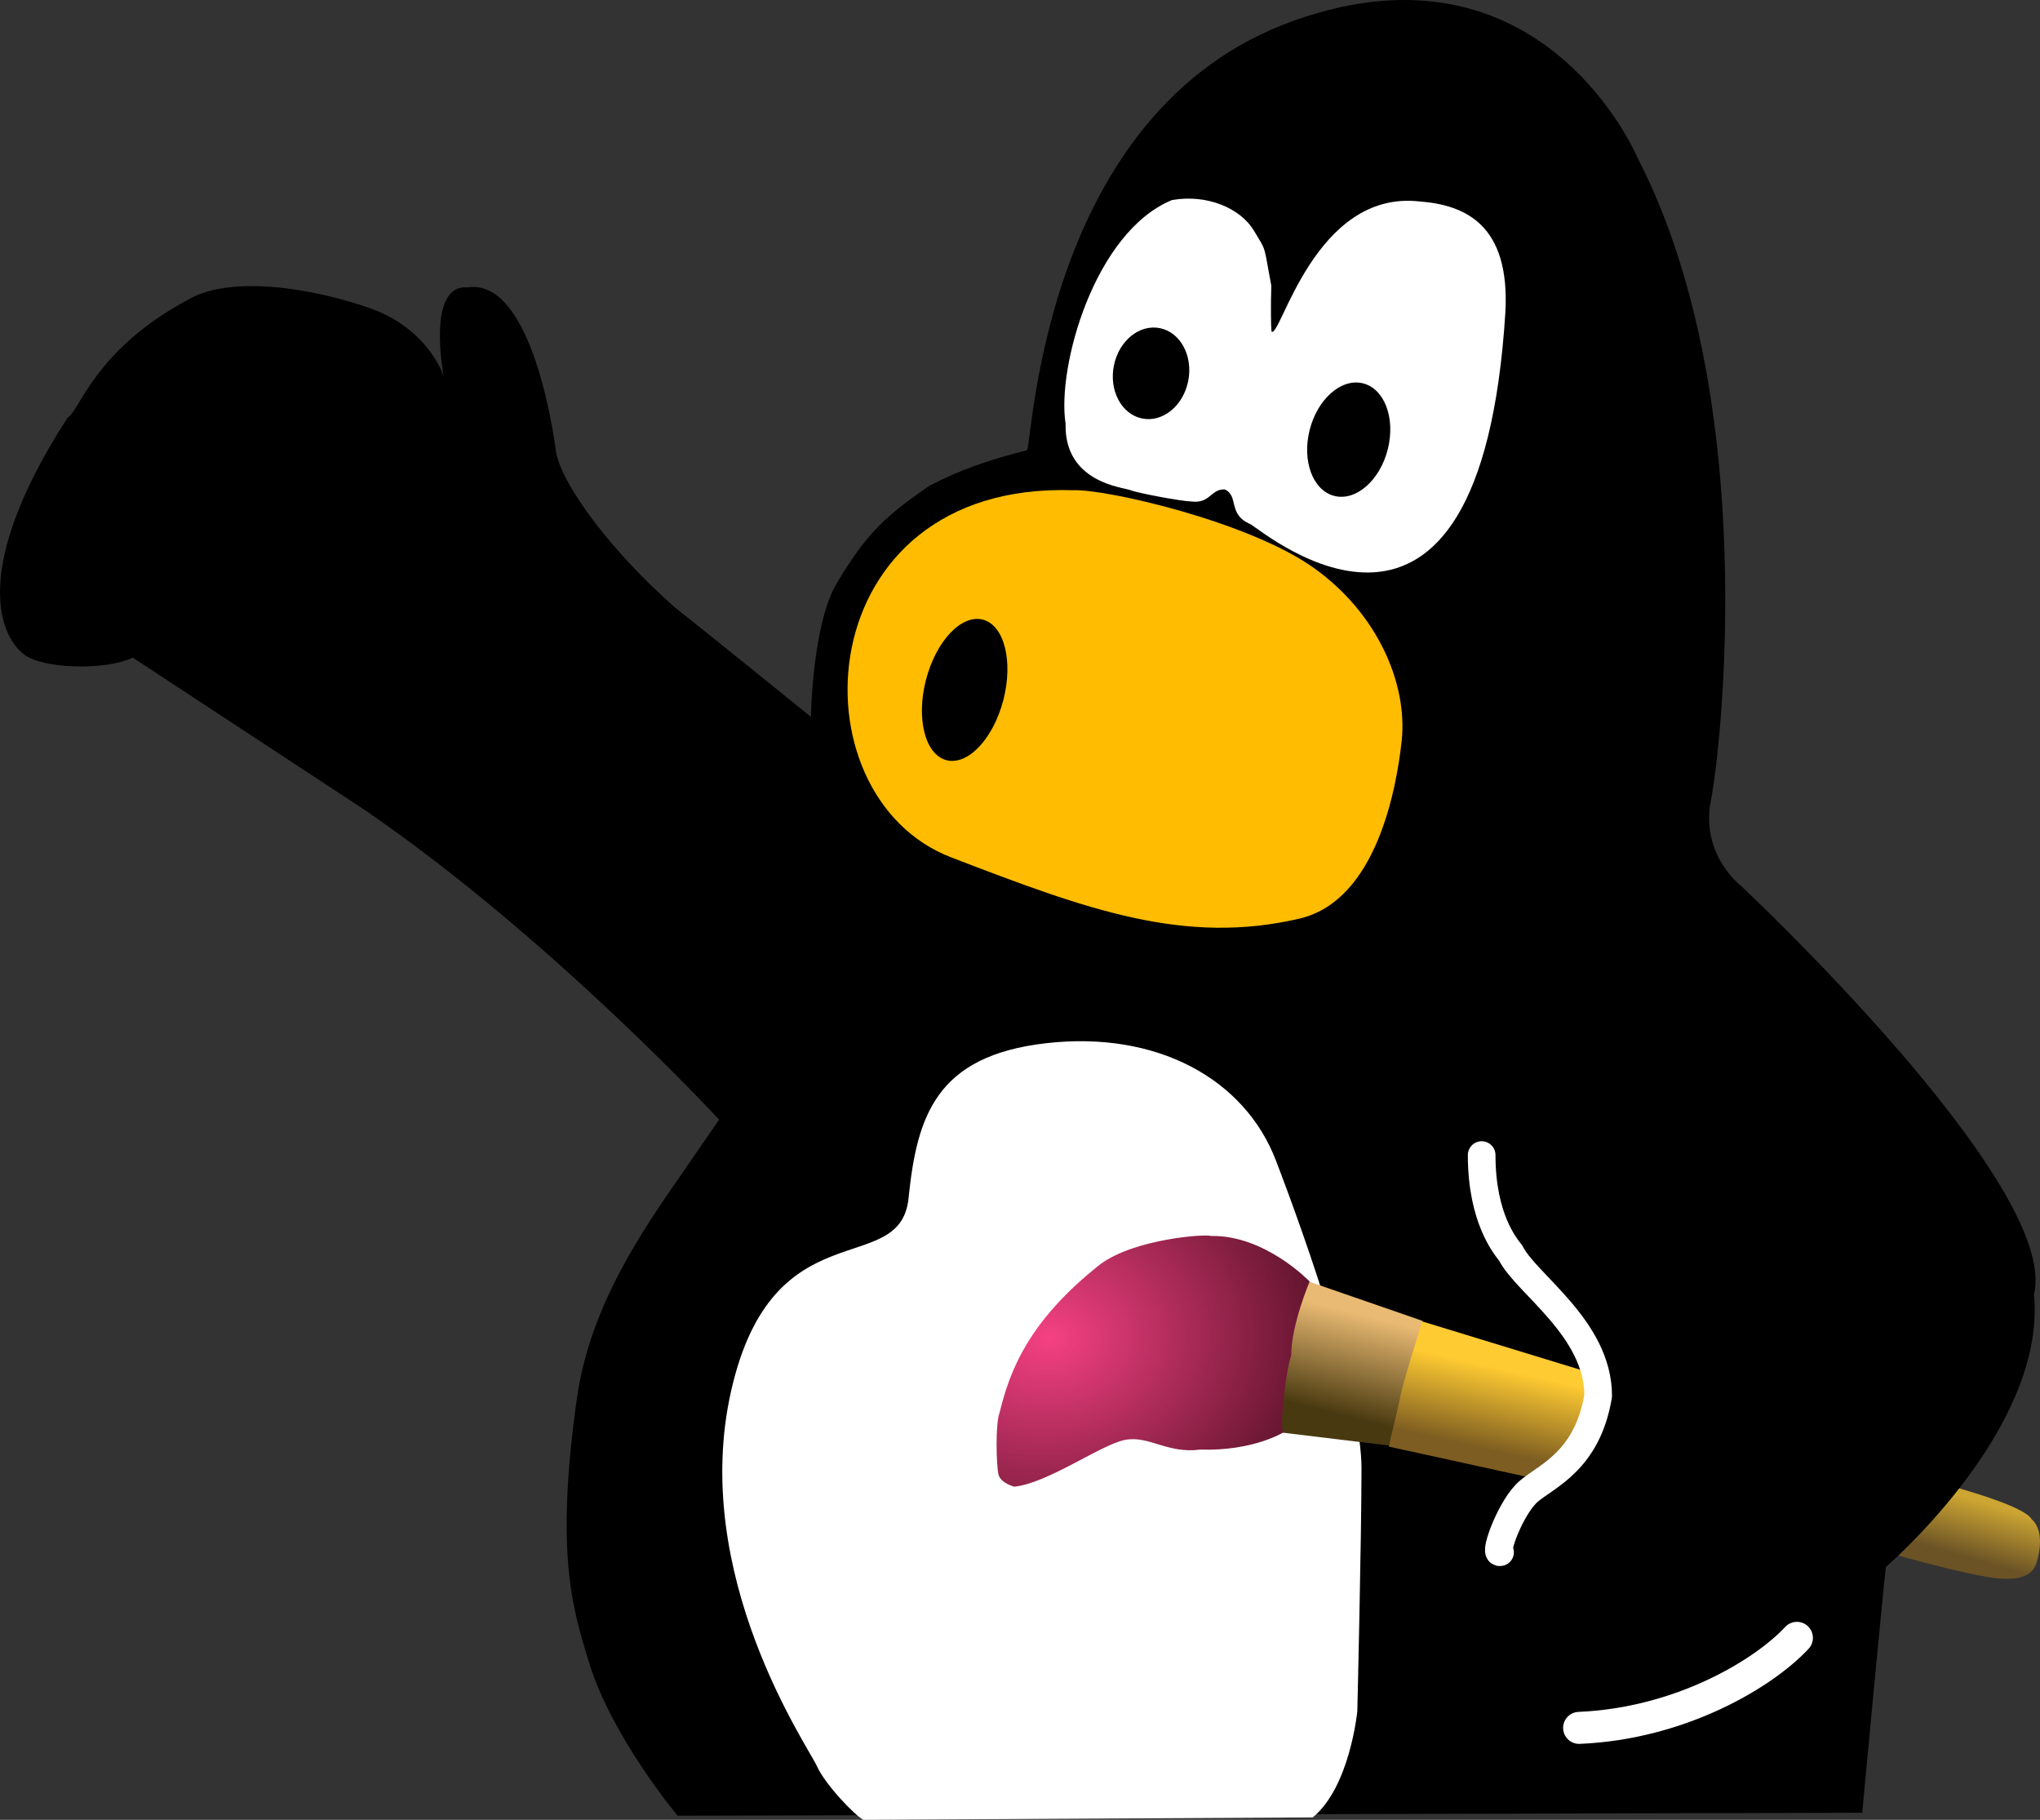
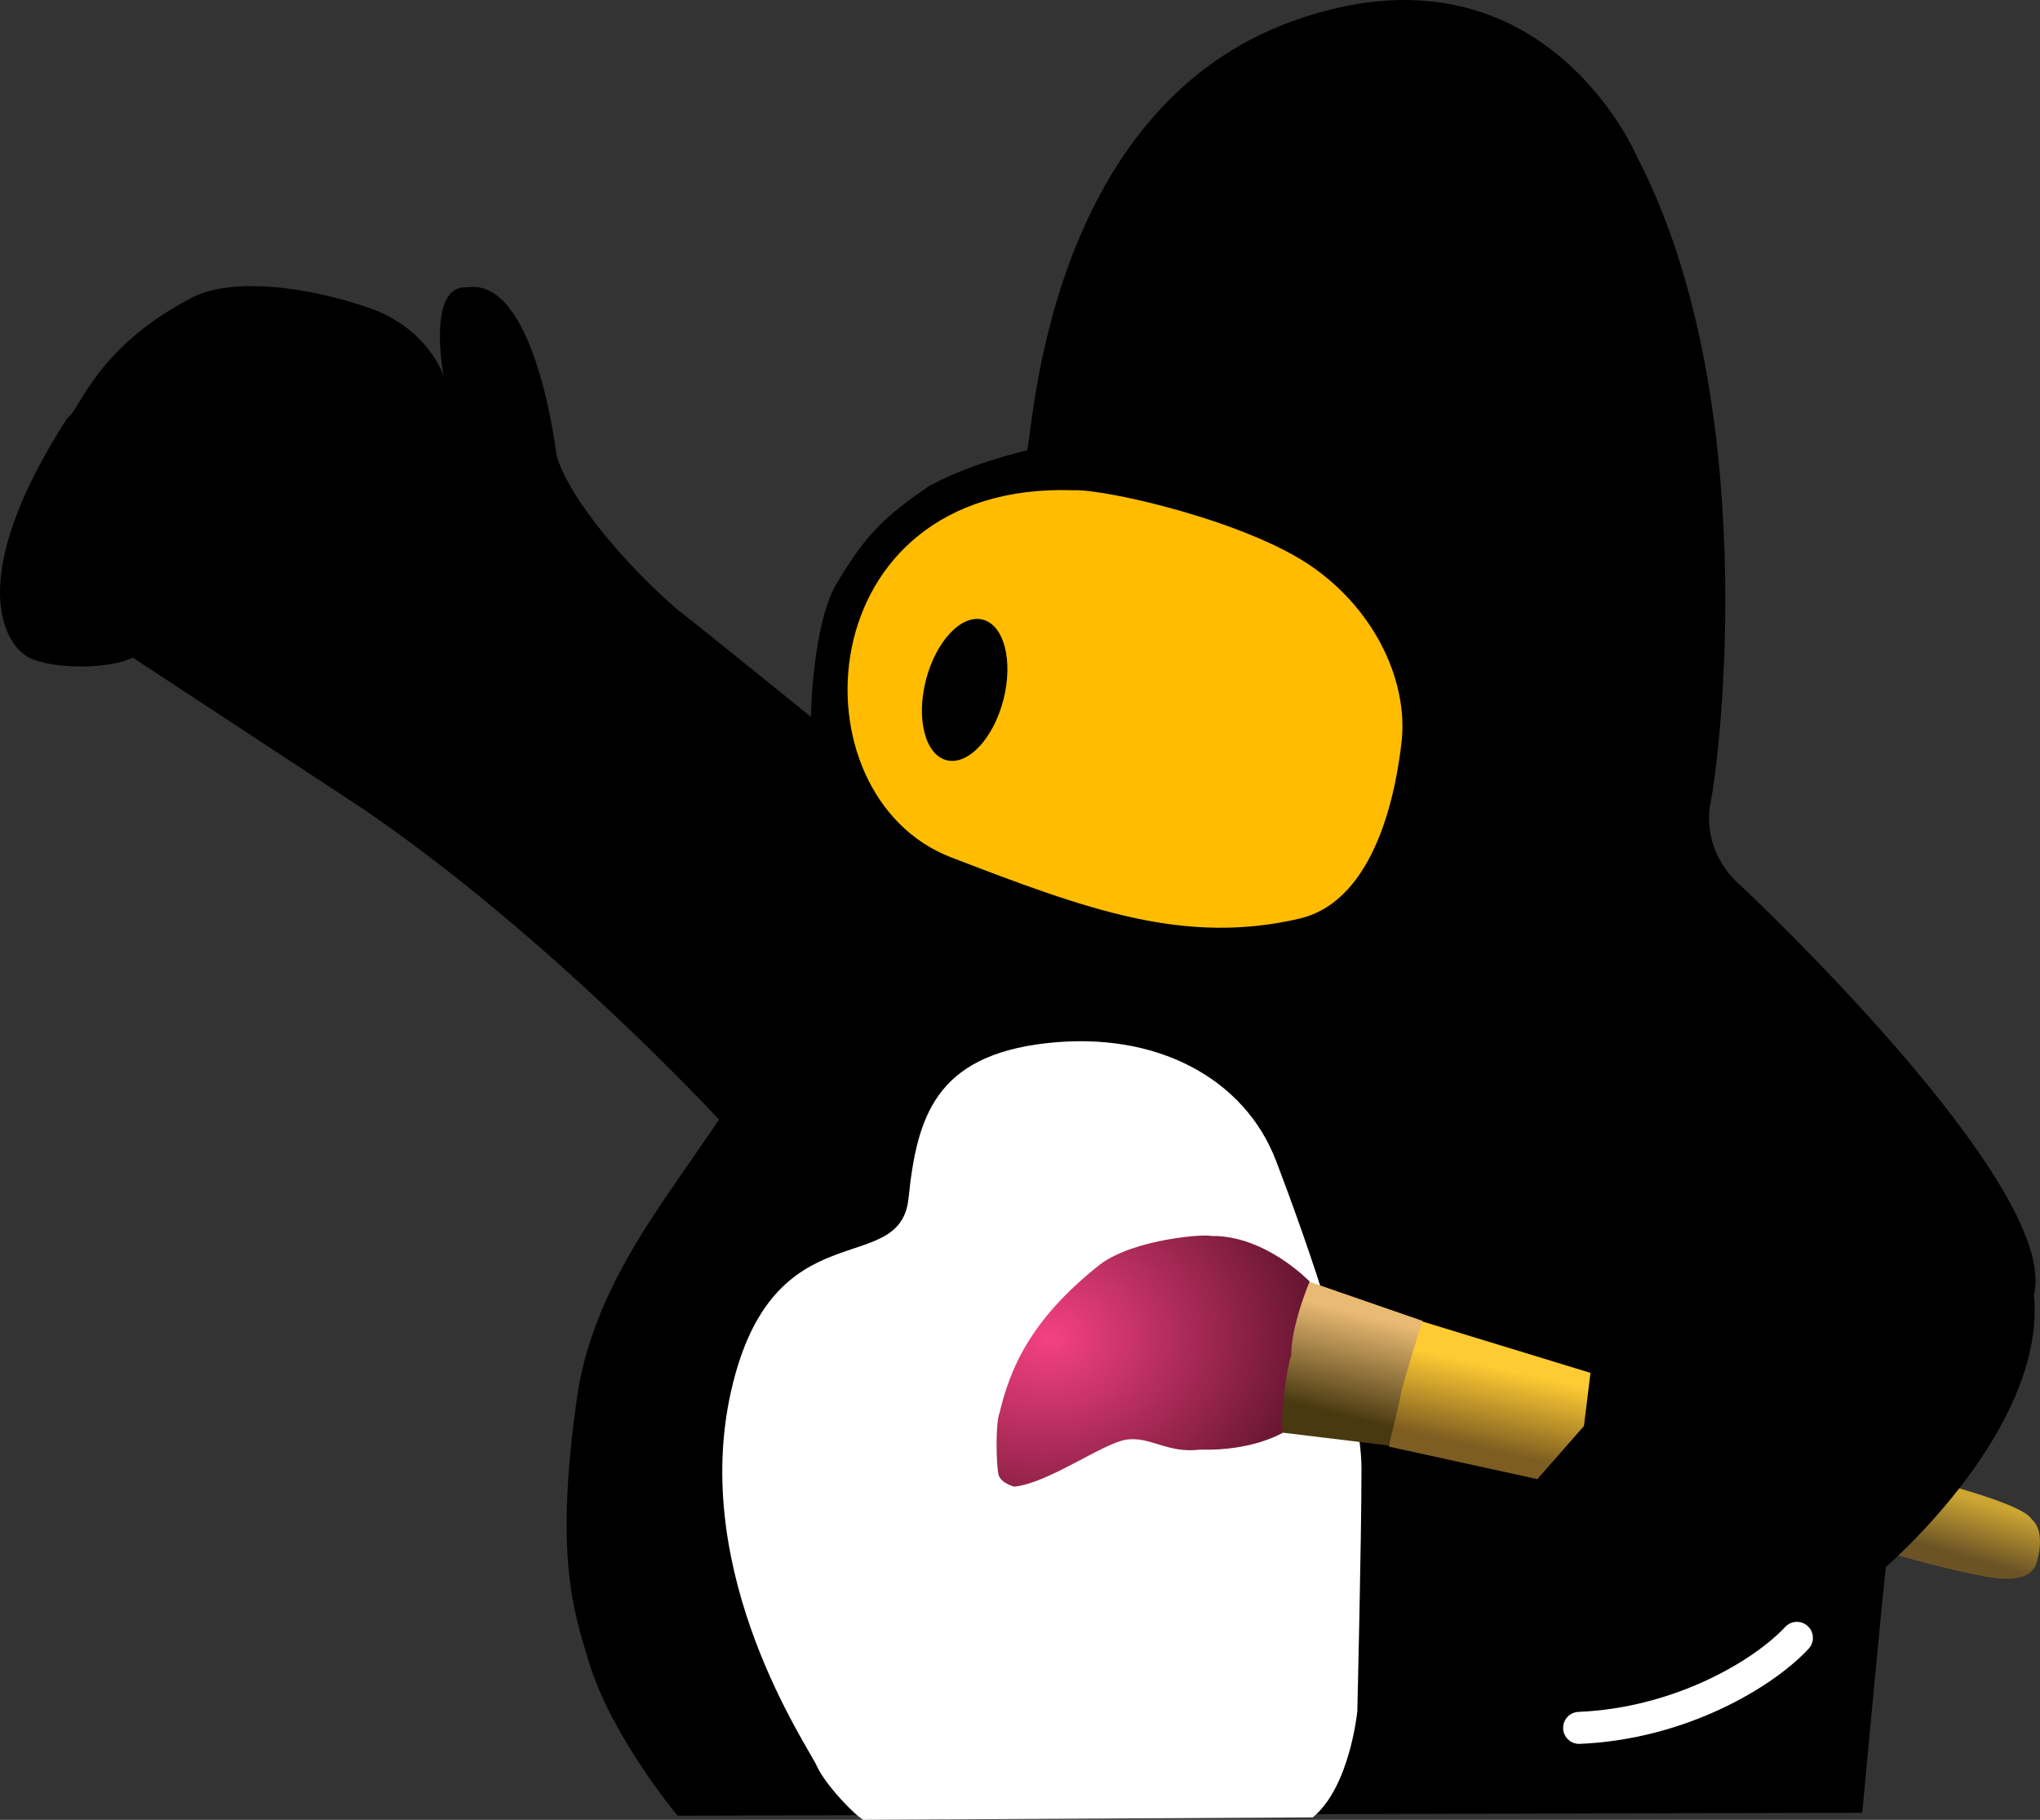
<svg xmlns="http://www.w3.org/2000/svg" xmlns:ns1="http://www.inkscape.org/namespaces/inkscape" xmlns:ns2="http://sodipodi.sourceforge.net/DTD/sodipodi-0.dtd" xmlns:xlink="http://www.w3.org/1999/xlink" version="1.0" x="0" y="0" width="701.197" height="625.411" id="svg827" ns1:version="0.47 r22583" ns2:docname="tuxpaint-icon.svg">
  <rect width="100%" height="100%" fill="#333333" stroke="none" />
  <ns2:namedview pagecolor="#ffffff" bordercolor="#666666" borderopacity="1" objecttolerance="10" gridtolerance="10" guidetolerance="10" ns1:pageopacity="0" ns1:pageshadow="2" ns1:window-width="640" ns1:window-height="480" id="namedview41" showgrid="false" ns1:zoom="0.31072952" ns1:cx="341.87043" ns1:cy="113.72971" ns1:window-x="97" ns1:window-y="76" ns1:window-maximized="0" ns1:current-layer="svg827" />
  <defs id="defs829">
    <ns1:perspective ns2:type="inkscape:persp3d" ns1:vp_x="0 : 526.18109 : 1" ns1:vp_y="0 : 1000 : 0" ns1:vp_z="744.09448 : 526.18109 : 1" ns1:persp3d-origin="372.04724 : 350.78739 : 1" id="perspective45" />
    <linearGradient id="linearGradient888">
      <stop style="stop-color:#ffe06c;stop-opacity:1;" offset="0" id="stop889" />
      <stop style="stop-color:#dea400;stop-opacity:1;" offset="1" id="stop890" />
    </linearGradient>
    <linearGradient id="linearGradient882">
      <stop style="stop-color:#f54182;stop-opacity:1;" offset="0" id="stop883" />
      <stop style="stop-color:#350714;stop-opacity:1;" offset="1" id="stop884" />
    </linearGradient>
    <linearGradient id="linearGradient869">
      <stop style="stop-color:#ffcb7e;stop-opacity:1;" offset="0" id="stop870" />
      <stop style="stop-color:#6a5318;stop-opacity:1;" offset="1" id="stop871" />
    </linearGradient>
    <linearGradient id="linearGradient842">
      <stop style="stop-color:#e9ba73;stop-opacity:1;" offset="0" id="stop843" />
      <stop style="stop-color:#493910;stop-opacity:1;" offset="1" id="stop844" />
    </linearGradient>
    <linearGradient id="linearGradient837">
      <stop style="stop-color:#7d5d21;stop-opacity:1;" offset="0" id="stop838" />
      <stop style="stop-color:#ffcb32;stop-opacity:1;" offset="1" id="stop839" />
    </linearGradient>
    <radialGradient cx="381.299" cy="593.756" r="113.255" fx="386.178" fy="596.015" id="radialGradient840" xlink:href="#linearGradient882" gradientTransform="scale(1.117,0.896)" gradientUnits="userSpaceOnUse" />
    <radialGradient cx="0.349" cy="0.445" r="0.57" fx="0.349" fy="0.445" id="radialGradient841" xlink:href="#linearGradient888" spreadMethod="pad" />
    <linearGradient x1="585.473" y1="489.436" x2="578.429" y2="521.898" id="linearGradient845" xlink:href="#linearGradient842" gradientTransform="scale(0.929,1.077)" gradientUnits="userSpaceOnUse" />
    <linearGradient x1="513.003" y1="645.421" x2="521.721" y2="615.196" id="linearGradient864" xlink:href="#linearGradient837" gradientTransform="scale(1.129,0.886)" gradientUnits="userSpaceOnUse" />
    <linearGradient x1="540.405" y1="790.112" x2="551.287" y2="768.246" id="linearGradient874" xlink:href="#linearGradient837" gradientTransform="scale(1.318,0.759)" gradientUnits="userSpaceOnUse" />
    <linearGradient x1="0.278" y1="0.695" x2="0.424" y2="0.961" id="linearGradient880" xlink:href="#linearGradient882" />
    <linearGradient x1="0.525" y1="0.578" x2="0.506" y2="0.789" id="linearGradient886" xlink:href="#linearGradient882" />
  </defs>
  <path d="m 407.023,202.144 0,0 c -437.2,835.728 2.545,-40.717 7.634,-48.861 5.09,-8.143 12.215,-22.394 30.029,-25.957 17.814,-3.563 21.376,8.143 29.52,20.359 8.143,12.215 1.018,27.484 1.018,27.484 0,0 1.527,3.563 2.545,1.018 1.018,-2.545 5.599,-33.083 23.412,-40.208 17.814,-7.125 19.341,-8.652 35.118,-3.563 15.778,5.09 22.903,37.154 23.412,43.262 0.509,6.108 -2.036,54.459 -32.065,76.854 -30.029,22.394 -41.226,-2.036 -38.172,-1.018 3.054,1.018 -23.921,-11.706 -22.394,-13.742 1.527,-2.036 -5.599,-12.215 -5.09,-10.179 0.509,2.036 -8.652,-1.527 -6.617,3.563 2.036,5.09 -22.903,-4.072 -25.957,-3.054 -3.054,1.018 -18.832,-6.617 -19.341,-10.179 -0.509,-3.563 -3.054,-15.778 -3.054,-15.778 z" style="font-size:12px;fill:#d1a3c7;fill-rule:evenodd;stroke:#000000;stroke-width:1pt" id="path849" />
  <g style="font-size:12px" id="g626" transform="translate(-30.177,-14.5)">
    <path d="m 732.256,582.451 c 30.185,7.826 35.402,11.925 36.52,13.788 3.727,3.354 2.981,9.689 2.236,12.67 -0.745,2.981 -1.118,10.062 -17.887,7.08 -16.769,-2.981 -40.991,-10.434 -40.991,-10.434 l 18.26,-21.986" transform="translate(-40.246,-59.624)" style="fill:url(#linearGradient874);fill-opacity:0.75;fill-rule:evenodd;stroke-width:1pt" id="path875" />
    <path d="m 303.342,698.123 c 0,0 -22.726,-27.093 -30.538,-52.932 -5.421,-17.932 -11.704,-36.575 -4.072,-90.596 4.51,-31.922 22.933,-58.105 35.59,-76.451 l 13.27,-19.234 c 0,0 -57.739,-62.597 -122.028,-106.584 l -79.522,-52.212 c -8.143,4.072 -27.484,4.072 -35.627,0 -8.143,-4.072 -22.903,-26.466 13.233,-82.452 4.072,-2.036 9.161,-23.412 41.735,-40.717 14.251,-8.143 41.735,-4.072 62.094,3.054 20.359,7.125 25.448,23.412 25.448,23.412 0,0 -6.108,-31.556 8.143,-30.538 23.412,-3.563 30.538,57.004 30.538,57.004 2.494,11.711 19.341,34.101 40.717,52.932 15.778,12.488 46.825,37.663 46.825,37.663 0,0 0.509,-32.574 9.161,-46.316 9.982,-16.845 16.796,-22.903 31.556,-33.083 10.688,-5.599 21.376,-9.161 33.592,-12.215 2.036,-5.09 6.108,-117.062 91.613,-147.599 85.506,-30.538 118.08,46.825 118.08,46.825 42.753,82.452 29.011,204.603 24.939,223.435 -2.036,17.305 10.688,26.975 10.688,26.975 0,0 109.936,102.811 100.775,140.474 4.072,42.753 -42.753,86.524 -50.896,93.649 -1.018,8.143 -8.143,84.488 -8.143,84.488 l -407.171,1.018 z" transform="translate(-40.246,-59.624)" style="fill-rule:evenodd;stroke-width:1pt" id="path846" />
-     <path d="m 473.336,142.844 c 12.215,-2.036 23.503,2.909 28.084,10.543 4.581,7.634 3.208,4.444 5.98,18.869 -0.227,7.569 -0.119,14.006 0.072,15.814 2.982,2.805 14.724,-48.788 50.86,-44.717 15.665,1.193 31.206,7.896 29.52,38.172 -8.652,137.929 -82.372,75.88 -87.552,72.772 -8.037,-3.353 -3.906,-9.718 -8.91,-11.98 -4.837,-0.18 -4.979,4.926 -11.362,4.153 -3.335,-0.046 -18.399,-2.852 -20.943,-3.87 -2.545,-1.018 -22.903,-2.545 -22.394,-22.903 -3.054,-19.341 9.898,-65.938 36.645,-76.854 z" transform="translate(-40.246,-59.624)" style="fill:#ffffff;fill-rule:evenodd;stroke-width:1pt" id="path853" />
    <path d="m 482.954,202.721 c 0,-8.438 -5.756,-15.279 -12.856,-15.279 -7.1,0 -12.856,6.84 -12.856,15.279 0,8.438 5.756,15.279 12.856,15.279 7.1,0 12.856,-6.84 12.856,-15.279 l 0,0 z" transform="matrix(-0.993,-0.209,0.205,-1.015,851.07,446.811)" style="fill-rule:evenodd;stroke-width:1pt" id="path876" />
-     <path d="m 439.236,242.601 c 11.197,-0.509 60.058,10.688 82.452,26.466 22.394,15.778 32.574,40.208 30.538,59.549 -1.826,16.889 -8.741,54.519 -34.61,61.076 -39.989,9.498 -73.651,-3.009 -120.115,-20.867 -55.524,-21.144 -49.878,-129.277 41.735,-126.223 z" transform="translate(-40.246,-59.624)" style="fill:#ffbc00;fill-rule:evenodd;stroke-width:1pt" id="path844" />
+     <path d="m 439.236,242.601 c 11.197,-0.509 60.058,10.688 82.452,26.466 22.394,15.778 32.574,40.208 30.538,59.549 -1.826,16.889 -8.741,54.519 -34.61,61.076 -39.989,9.498 -73.651,-3.009 -120.115,-20.867 -55.524,-21.144 -49.878,-129.277 41.735,-126.223 " transform="translate(-40.246,-59.624)" style="fill:#ffbc00;fill-rule:evenodd;stroke-width:1pt" id="path844" />
    <path d="m 420.404,312.838 c 0.004,-13.779 -6.15,-24.953 -13.742,-24.953 -7.592,0 -13.746,11.174 -13.742,24.953 -0.004,13.779 6.15,24.953 13.742,24.953 7.592,0 13.746,-11.174 13.742,-24.953 z" transform="matrix(0.968,0.25,-0.25,0.968,46.315,-152.896)" style="fill-rule:evenodd;stroke-width:1pt" id="path847" />
    <path d="m 367.216,699.535 c -2.767,-1.318 -13.199,-12.103 -16.069,-18.581 -2.87,-6.478 -43.764,-65.5 -29.415,-128.841 14.349,-63.341 58.113,-38.149 60.983,-66.22 2.87,-28.072 9.327,-48.945 47.351,-53.264 38.025,-4.319 68.157,12.236 78.919,40.308 10.762,28.072 29.415,81.336 29.415,105.808 0,24.473 -1.435,83.495 -1.435,83.495 0,0 -2.525,25.98 -15.31,36.455 l -154.439,0.84 z" transform="translate(-40.246,-59.624)" style="fill:#ffffff;fill-rule:evenodd;stroke-width:0.998pt" id="path850" />
    <path d="m 572.958,608.308 c 34.901,-1.46 63.474,-18.679 74.855,-30.936" style="fill:none;stroke:#ffffff;stroke-width:11;stroke-linecap:round;stroke-linejoin:round" id="path851" />
    <path d="m 558.602,528.044 58.506,17.887 -2.236,18.26 -16.024,18.26 -51.053,-11.179 3.354,-23.104 7.453,-20.123 z" transform="translate(-40.246,-59.624)" style="fill:url(#linearGradient864);fill-rule:evenodd;stroke-width:1pt" id="path861" />
-     <path d="m 579.707,471.075 c 0,22.134 8.432,31.62 10.013,33.728 5.27,10.54 30.039,25.823 30.039,49.012 -3.689,22.134 -17.391,27.404 -23.715,32.674 -6.324,5.27 -12.121,21.607 -10.013,21.08" transform="translate(-40.246,-59.624)" style="fill:none;stroke:#ffffff;stroke-width:9.5;stroke-linecap:round;stroke-linejoin:round" id="path854" />
    <path d="m 510.902,566.427 0,0 c -2.609,-24.968 8.571,-52.171 8.571,-52.171 l 39.873,13.788 c 0,0 -6.708,21.241 -7.453,25.34 -0.745,4.099 -4.099,17.515 -4.099,17.515 l -36.892,-4.472 z" transform="translate(-40.246,-59.624)" style="fill:url(#linearGradient845);fill-rule:evenodd;stroke-width:1pt" id="path862" />
    <path d="m 507.191,168.901 c 2.696,-10.69 -1.131,-20.837 -8.548,-22.665 -7.417,-1.828 -15.615,5.355 -18.311,16.045 -2.696,10.69 1.131,20.837 8.548,22.665 7.417,1.828 15.615,-5.355 18.311,-16.045 l 0,0 z" style="fill-rule:evenodd;stroke-width:1pt" id="path877" />
    <path d="m 419.022,585.032 c 11.552,-1.118 30.004,-14.597 38.202,-16.088 8.198,-1.491 14.533,4.844 25.713,3.354 18.286,0.591 28.694,-5.962 28.694,-5.962 -1.491,0.745 0.373,-19.75 2.609,-26.458 0,-10.434 6.335,-25.34 6.335,-25.34 0,0 -15.279,-16.024 -33.911,-15.651 -1.491,-0.745 -26.085,0.873 -38.01,9.689 -24.595,19.378 -31.148,36.531 -34.656,51.053 -1.491,3.727 -1.118,18.26 -0.373,21.241 0.745,2.981 5.398,4.163 5.398,4.163 z" transform="translate(-40.246,-59.624)" style="fill:url(#radialGradient840);fill-rule:evenodd;stroke-width:1pt" id="path885" />
  </g>
</svg>